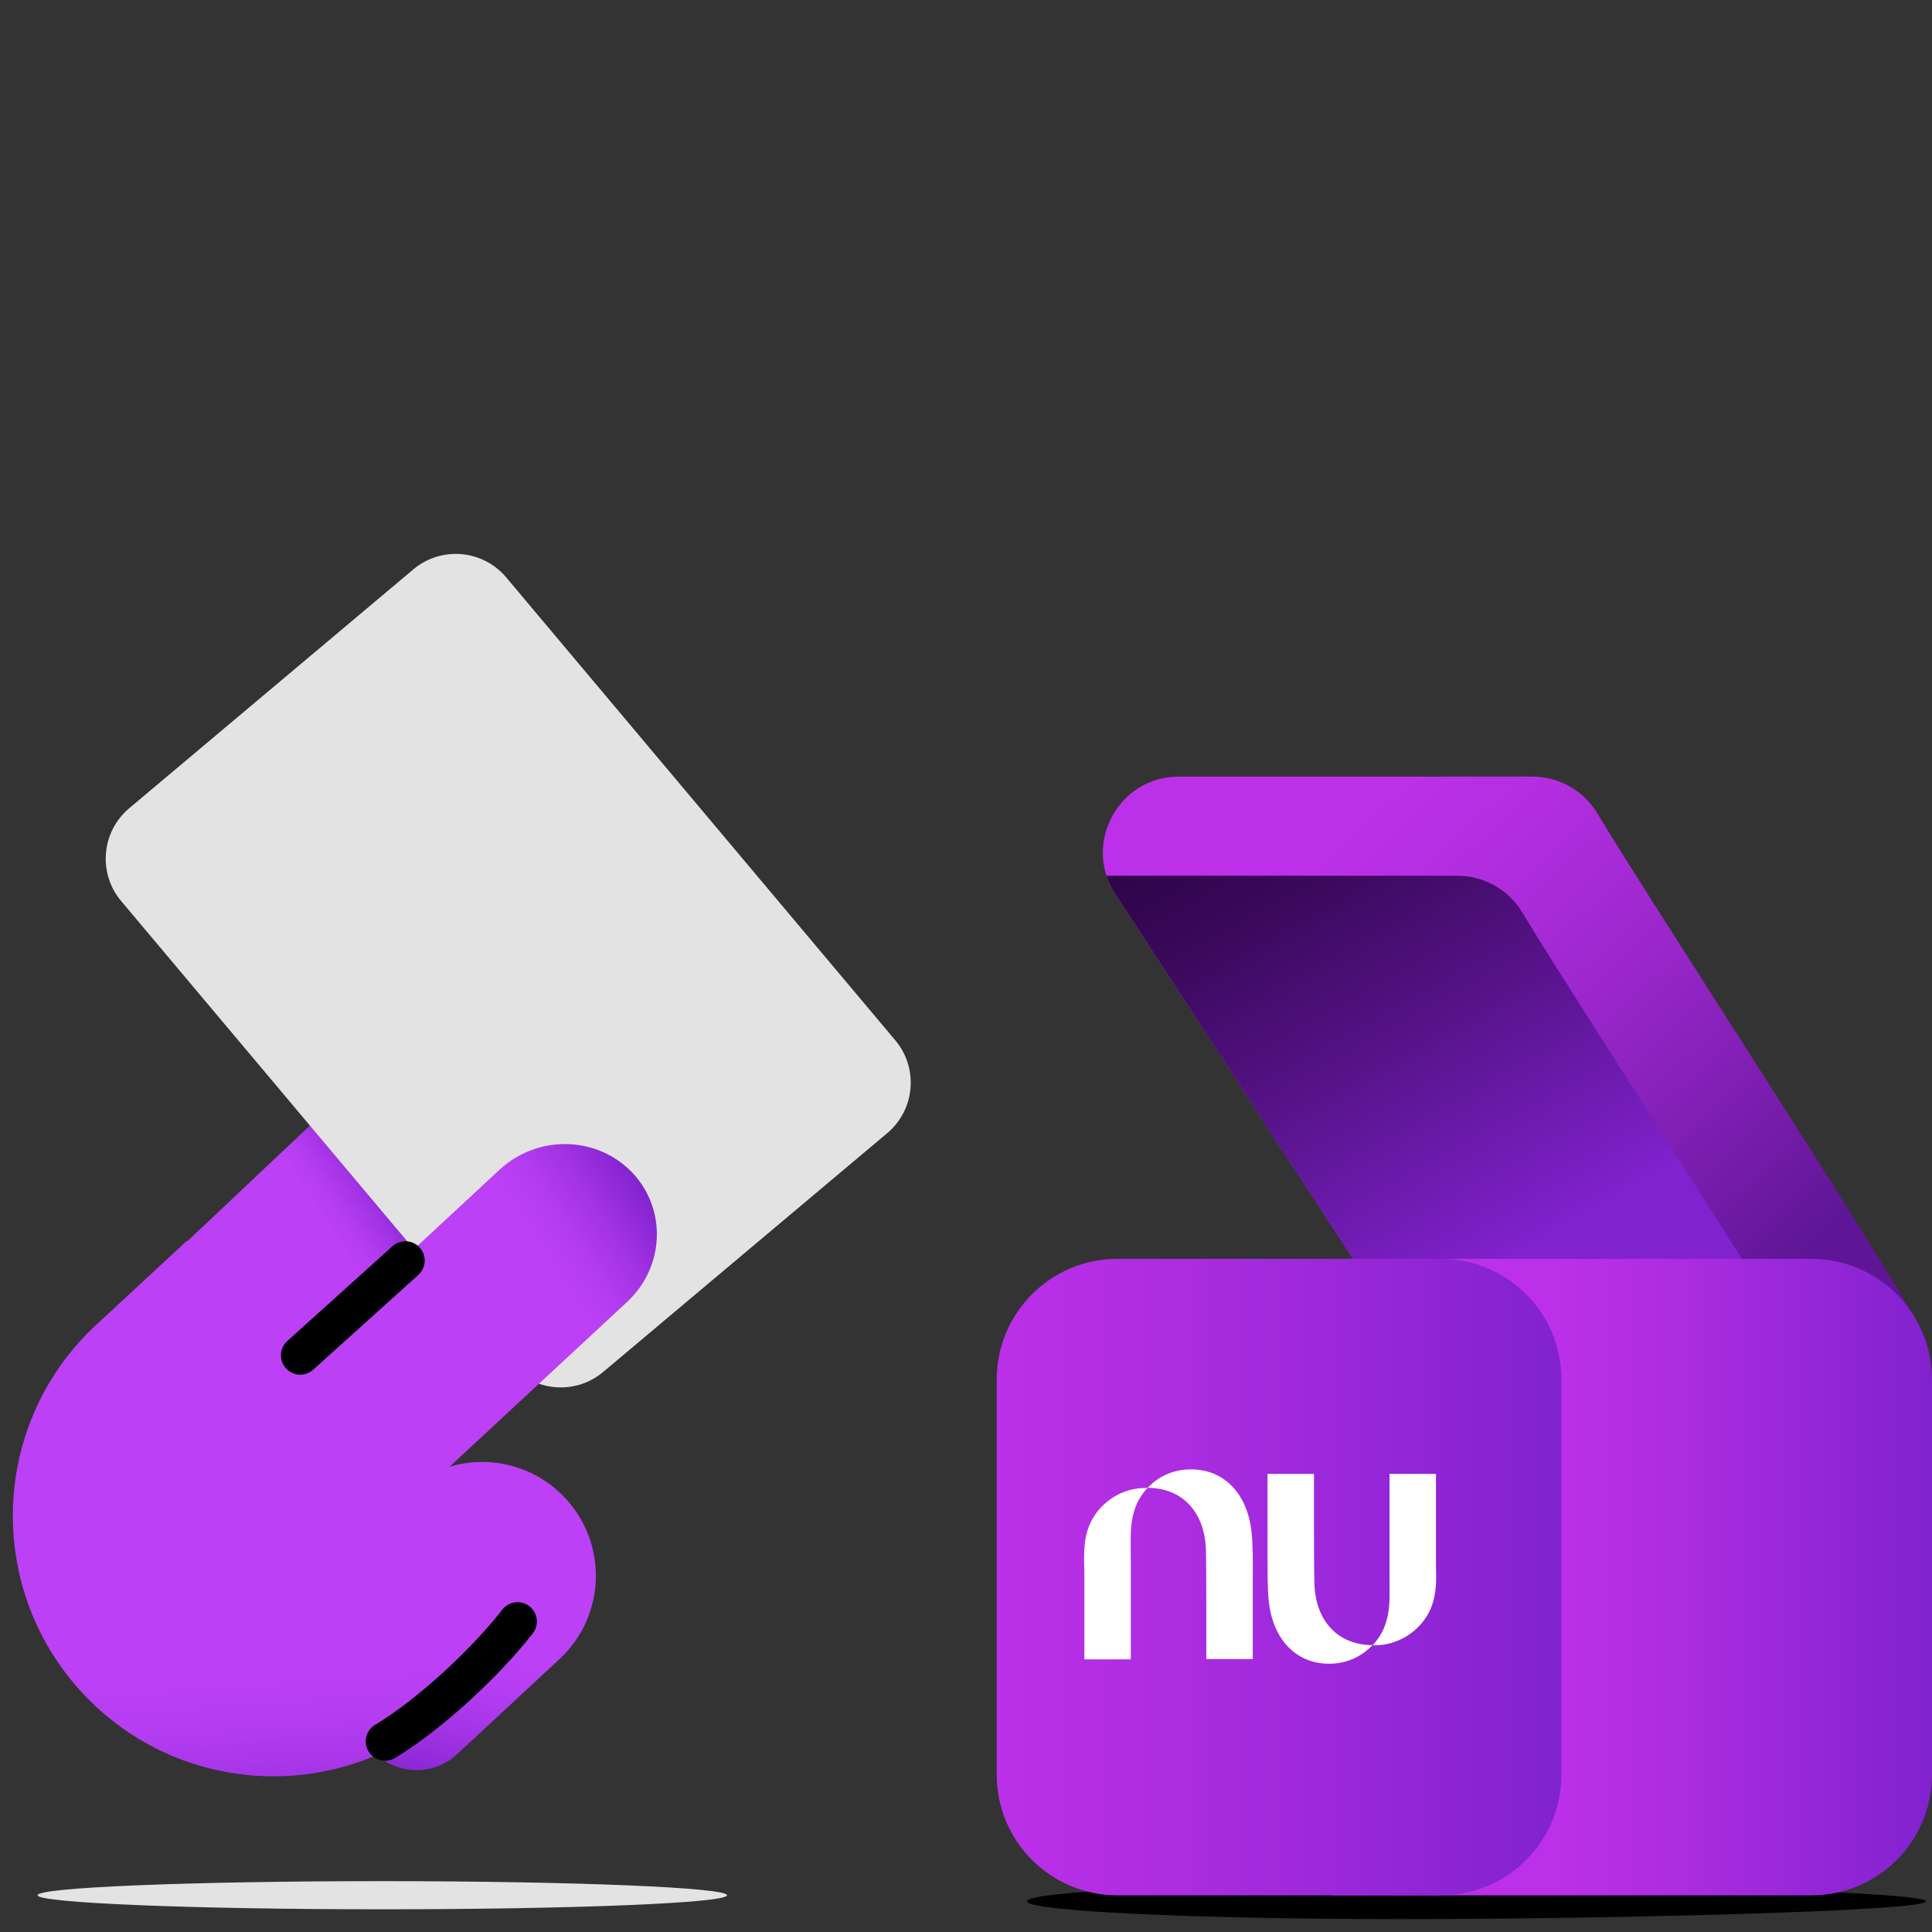
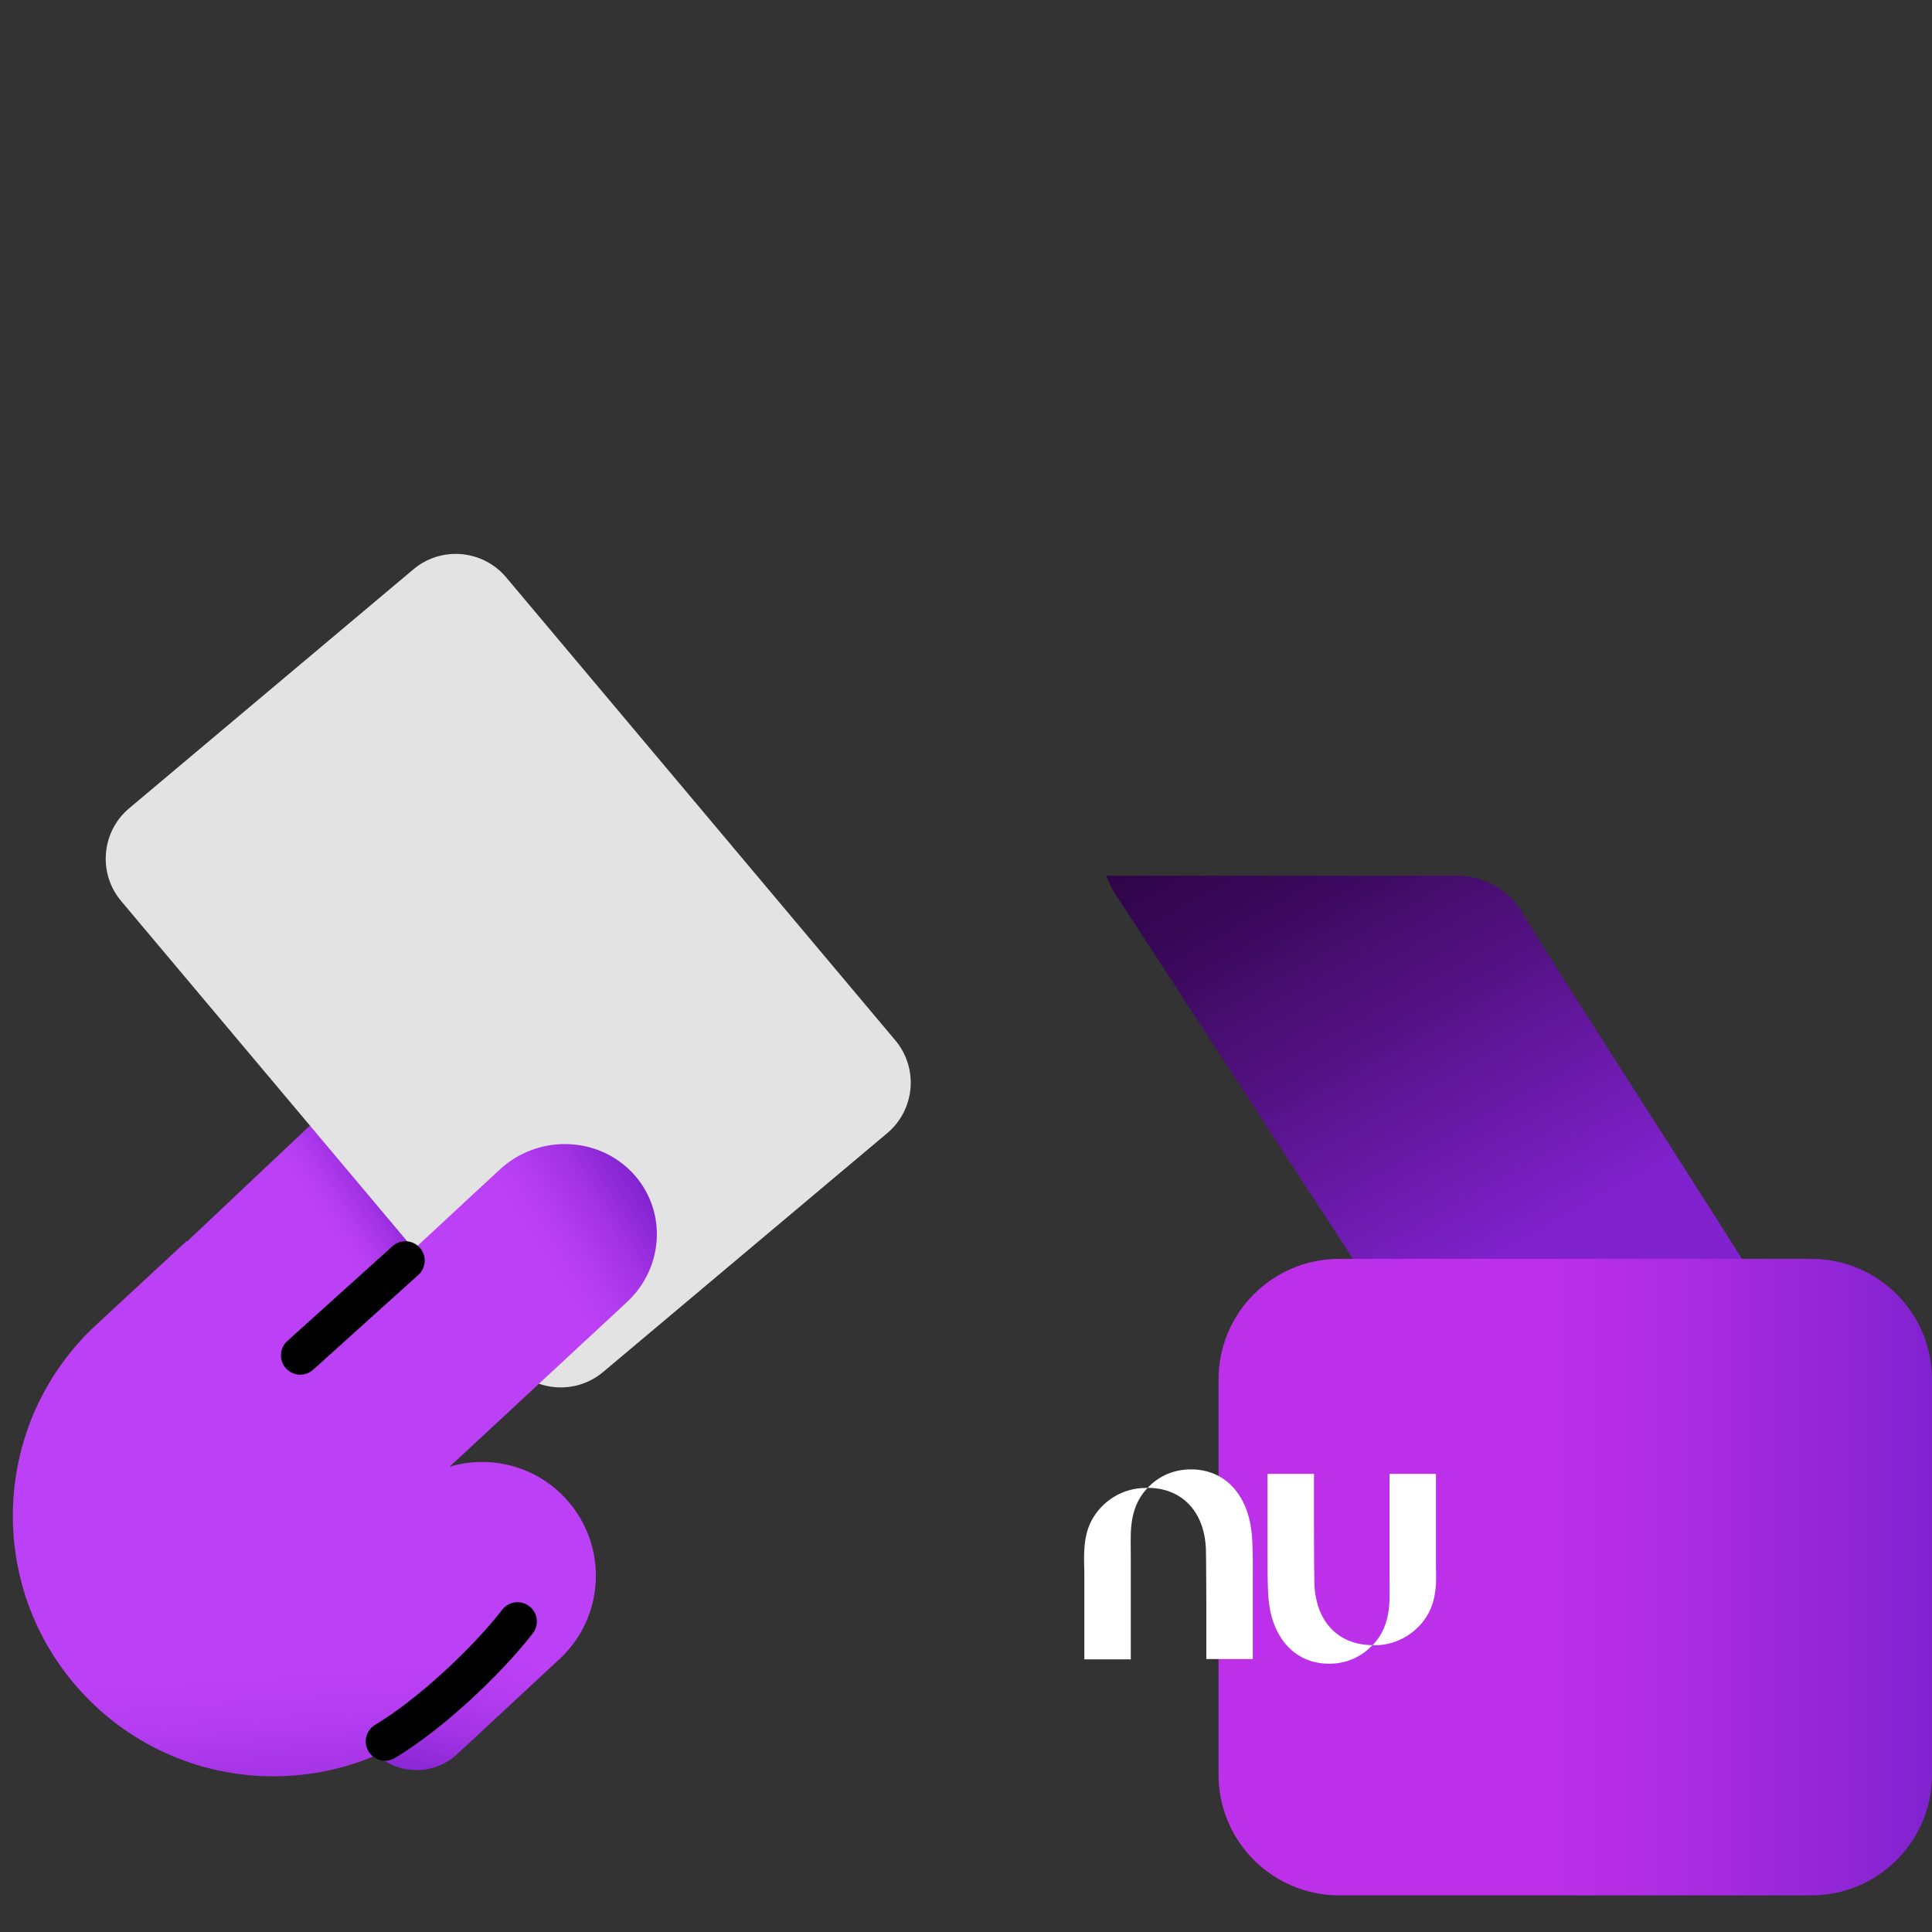
<svg xmlns="http://www.w3.org/2000/svg" width="150" height="150" viewBox="0 0 150 150" fill="none">
  <rect x="0" y="0" width="150" height="150" fill="#333333" stroke="none" />
-   <path d="M148.166 101.467C142.858 92.522 127.462 68.92 124.03 63.169C122.968 61.386 121.041 60.294 118.97 60.294H91.525C86.898 60.294 84.075 65.385 86.527 69.312L111.096 107.023C112.147 108.713 113.982 109.754 115.971 109.795L142.972 110.362C147.589 110.465 150.526 105.446 148.166 101.467Z" fill="url(#paint0_linear_810_1918)" />
  <path d="M142.343 109.166C137.035 100.22 121.639 76.619 118.207 70.868C117.145 69.085 115.218 67.993 113.147 67.993H85.909C86.053 68.436 86.259 68.879 86.527 69.312L111.096 107.023C112.147 108.713 113.981 109.754 115.97 109.795L142.889 110.362C142.755 109.96 142.58 109.558 142.343 109.166Z" fill="url(#paint1_linear_810_1918)" />
-   <path d="M149.536 147.619C149.536 148.382 124.947 149 108.86 149C92.772 149 79.736 148.382 79.736 147.619C79.736 146.856 92.772 146.238 108.86 146.238C124.947 146.238 149.536 146.856 149.536 147.619Z" fill="black" />
  <path d="M140.632 147.155H103.975C98.801 147.155 94.607 142.961 94.607 137.787V107.105C94.607 101.931 98.801 97.737 103.975 97.737H140.632C145.806 97.737 150 101.931 150 107.105V137.787C150 142.961 145.806 147.155 140.632 147.155Z" fill="url(#paint2_linear_810_1918)" />
-   <path d="M111.859 147.155H86.754C81.58 147.155 77.386 142.961 77.386 137.787V107.105C77.386 101.931 81.58 97.737 86.754 97.737H111.859C117.032 97.737 121.226 101.931 121.226 107.105V137.787C121.226 142.961 117.032 147.155 111.859 147.155Z" fill="url(#paint3_linear_810_1918)" />
  <path d="M89.104 115.515C89.959 114.608 91.113 114.082 92.463 114.082C95.081 114.082 96.823 115.999 97.163 118.875C97.276 119.813 97.276 121.122 97.266 122.637C97.266 122.801 97.266 122.956 97.266 123.111V128.81H93.659V124.595C93.659 124.595 93.648 120.988 93.628 120.307C93.525 117.38 91.793 115.525 89.104 115.515C88.29 116.381 87.857 117.422 87.795 119.029C87.784 119.256 87.784 120.05 87.795 121.091C87.795 121.637 87.795 122.235 87.795 122.874C87.795 125.625 87.795 128.831 87.795 128.831H84.188V122.338C84.188 122.111 84.188 121.895 84.177 121.668C84.167 121.214 84.157 120.761 84.188 120.307C84.229 119.555 84.363 118.813 84.713 118.122C85.517 116.546 87.166 115.525 88.928 115.525C88.98 115.515 89.042 115.515 89.104 115.515Z" fill="white" />
  <path d="M111.488 122.956C111.508 122.503 111.498 122.049 111.488 121.596C111.488 121.369 111.488 121.142 111.488 120.926V114.433H107.881C107.881 114.433 107.881 117.628 107.881 120.38C107.881 121.008 107.881 121.616 107.881 122.162C107.881 123.203 107.891 123.997 107.881 124.224C107.819 125.821 107.386 126.872 106.572 127.728C103.882 127.718 102.14 125.873 102.048 122.935C102.027 122.266 102.017 120.586 102.017 118.648V114.433H98.41V120.132C98.41 120.297 98.41 120.452 98.41 120.606C98.41 122.132 98.41 123.44 98.513 124.378C98.843 127.243 100.584 129.171 103.202 129.171C104.552 129.171 105.696 128.635 106.561 127.728C106.623 127.728 106.685 127.738 106.747 127.738C108.509 127.738 110.158 126.718 110.962 125.151C111.312 124.45 111.446 123.708 111.488 122.956Z" fill="white" />
-   <path d="M56.445 147.145C56.445 147.753 44.459 148.237 29.681 148.237C14.902 148.237 2.917 147.743 2.917 147.145C2.917 146.537 14.902 146.052 29.681 146.052C44.459 146.052 56.445 146.547 56.445 147.145Z" fill="#E3E3E3" />
  <path d="M43.903 116.329C40.584 112.753 34.999 112.547 31.423 115.865L25.26 121.596L31.01 127.779L29.207 129.449C27.341 131.18 27.238 134.097 28.97 135.963C30.701 137.828 33.618 137.931 35.483 136.2L37.286 134.53L37.482 134.344L43.449 128.8C47.015 125.491 47.221 119.905 43.903 116.329Z" fill="url(#paint4_linear_810_1918)" />
  <path d="M45.675 86.596C42.625 84.225 38.224 84.782 35.854 87.832L30.361 94.871L39.574 105.827L46.922 96.417C49.282 93.356 48.726 88.966 45.675 86.596Z" fill="#4C0677" />
  <path d="M14.501 96.345L7.215 103.096C-0.845 110.836 -1.102 123.647 6.637 131.696C14.377 139.755 27.187 140.013 35.236 132.273L42.594 125.203L14.501 96.345Z" fill="url(#paint5_linear_810_1918)" />
  <path d="M9.884 100.767L29.784 81.989C32.628 79.288 37.132 79.402 39.832 82.246C42.532 85.091 42.419 89.595 39.574 92.295L20.529 110.259L19.664 111.073L9.884 100.767Z" fill="url(#paint6_linear_810_1918)" />
  <path d="M68.884 87.977L46.83 106.518C44.665 108.342 41.429 108.053 39.616 105.889L9.41 69.961C7.585 67.797 7.874 64.561 10.038 62.747L32.092 44.206C34.257 42.382 37.493 42.67 39.306 44.834L69.512 80.772C71.326 82.927 71.048 86.163 68.884 87.977Z" fill="#E3E3E3" />
  <path d="M18.252 109.867L38.771 90.831C41.708 88.09 46.304 88.172 49.045 90.996C51.787 93.831 51.622 98.345 48.685 101.086L29.052 119.308L28.166 120.132L18.252 109.867Z" fill="url(#paint7_linear_810_1918)" />
  <path fill-rule="evenodd" clip-rule="evenodd" d="M41.102 124.708C41.756 125.216 41.875 126.158 41.367 126.813C38.809 130.11 34.294 134.315 30.668 136.487C29.957 136.912 29.036 136.681 28.61 135.971C28.185 135.26 28.416 134.339 29.127 133.913C32.385 131.962 36.63 128.025 38.997 124.974C39.505 124.319 40.447 124.2 41.102 124.708Z" fill="black" />
  <path fill-rule="evenodd" clip-rule="evenodd" d="M32.588 96.866C33.143 97.481 33.094 98.43 32.479 98.985L24.316 106.343C23.701 106.898 22.753 106.849 22.198 106.234C21.643 105.618 21.692 104.67 22.308 104.115L30.47 96.757C31.085 96.202 32.033 96.251 32.588 96.866Z" fill="black" />
  <defs>
    <linearGradient id="paint0_linear_810_1918" x1="101.508" y1="68.048" x2="134.202" y2="102.734" gradientUnits="userSpaceOnUse">
      <stop stop-color="#BB30E8" />
      <stop offset="0.178" stop-color="#B22EE0" />
      <stop offset="0.463" stop-color="#9B27CC" />
      <stop offset="0.817" stop-color="#751CAA" />
      <stop offset="1" stop-color="#5F1696" />
    </linearGradient>
    <linearGradient id="paint1_linear_810_1918" x1="98.887" y1="61.372" x2="118.746" y2="96.978" gradientUnits="userSpaceOnUse">
      <stop stop-color="#2F0549" />
      <stop offset="0.167" stop-color="#390859" />
      <stop offset="0.495" stop-color="#531283" />
      <stop offset="0.947" stop-color="#7C20C7" />
      <stop offset="1" stop-color="#8122CF" />
    </linearGradient>
    <linearGradient id="paint2_linear_810_1918" x1="94.599" y1="122.442" x2="150.004" y2="122.442" gradientUnits="userSpaceOnUse">
      <stop offset="0.478" stop-color="#BB30E8" />
      <stop offset="0.654" stop-color="#AB2CE1" />
      <stop offset="0.999" stop-color="#8122CF" />
      <stop offset="1" stop-color="#8122CF" />
    </linearGradient>
    <linearGradient id="paint3_linear_810_1918" x1="77.378" y1="122.442" x2="121.231" y2="122.442" gradientUnits="userSpaceOnUse">
      <stop stop-color="#BB30E8" />
      <stop offset="0.339" stop-color="#AB2CE1" />
      <stop offset="0.998" stop-color="#8122CF" />
      <stop offset="1" stop-color="#8122CF" />
    </linearGradient>
    <linearGradient id="paint4_linear_810_1918" x1="37.925" y1="113.38" x2="31.608" y2="139.094" gradientUnits="userSpaceOnUse">
      <stop offset="0.552" stop-color="#BC40F5" />
      <stop offset="0.655" stop-color="#B53DF1" />
      <stop offset="0.8" stop-color="#A333E5" />
      <stop offset="0.971" stop-color="#8424D1" />
      <stop offset="0.986" stop-color="#8122CF" />
    </linearGradient>
    <linearGradient id="paint5_linear_810_1918" x1="21.135" y1="111.358" x2="23.422" y2="145.298" gradientUnits="userSpaceOnUse">
      <stop offset="0.552" stop-color="#BC40F5" />
      <stop offset="0.655" stop-color="#B53DF1" />
      <stop offset="0.8" stop-color="#A333E5" />
      <stop offset="0.971" stop-color="#8424D1" />
      <stop offset="0.986" stop-color="#8122CF" />
    </linearGradient>
    <linearGradient id="paint6_linear_810_1918" x1="19.658" y1="99.884" x2="30.965" y2="92.338" gradientUnits="userSpaceOnUse">
      <stop offset="0.552" stop-color="#BC40F5" />
      <stop offset="0.655" stop-color="#B53DF1" />
      <stop offset="0.8" stop-color="#A333E5" />
      <stop offset="0.971" stop-color="#8424D1" />
      <stop offset="0.986" stop-color="#8122CF" />
    </linearGradient>
    <linearGradient id="paint7_linear_810_1918" x1="33.22" y1="105.602" x2="51.514" y2="93.891" gradientUnits="userSpaceOnUse">
      <stop offset="0.552" stop-color="#BC40F5" />
      <stop offset="0.655" stop-color="#B53DF1" />
      <stop offset="0.8" stop-color="#A333E5" />
      <stop offset="0.971" stop-color="#8424D1" />
      <stop offset="0.986" stop-color="#8122CF" />
    </linearGradient>
  </defs>
</svg>